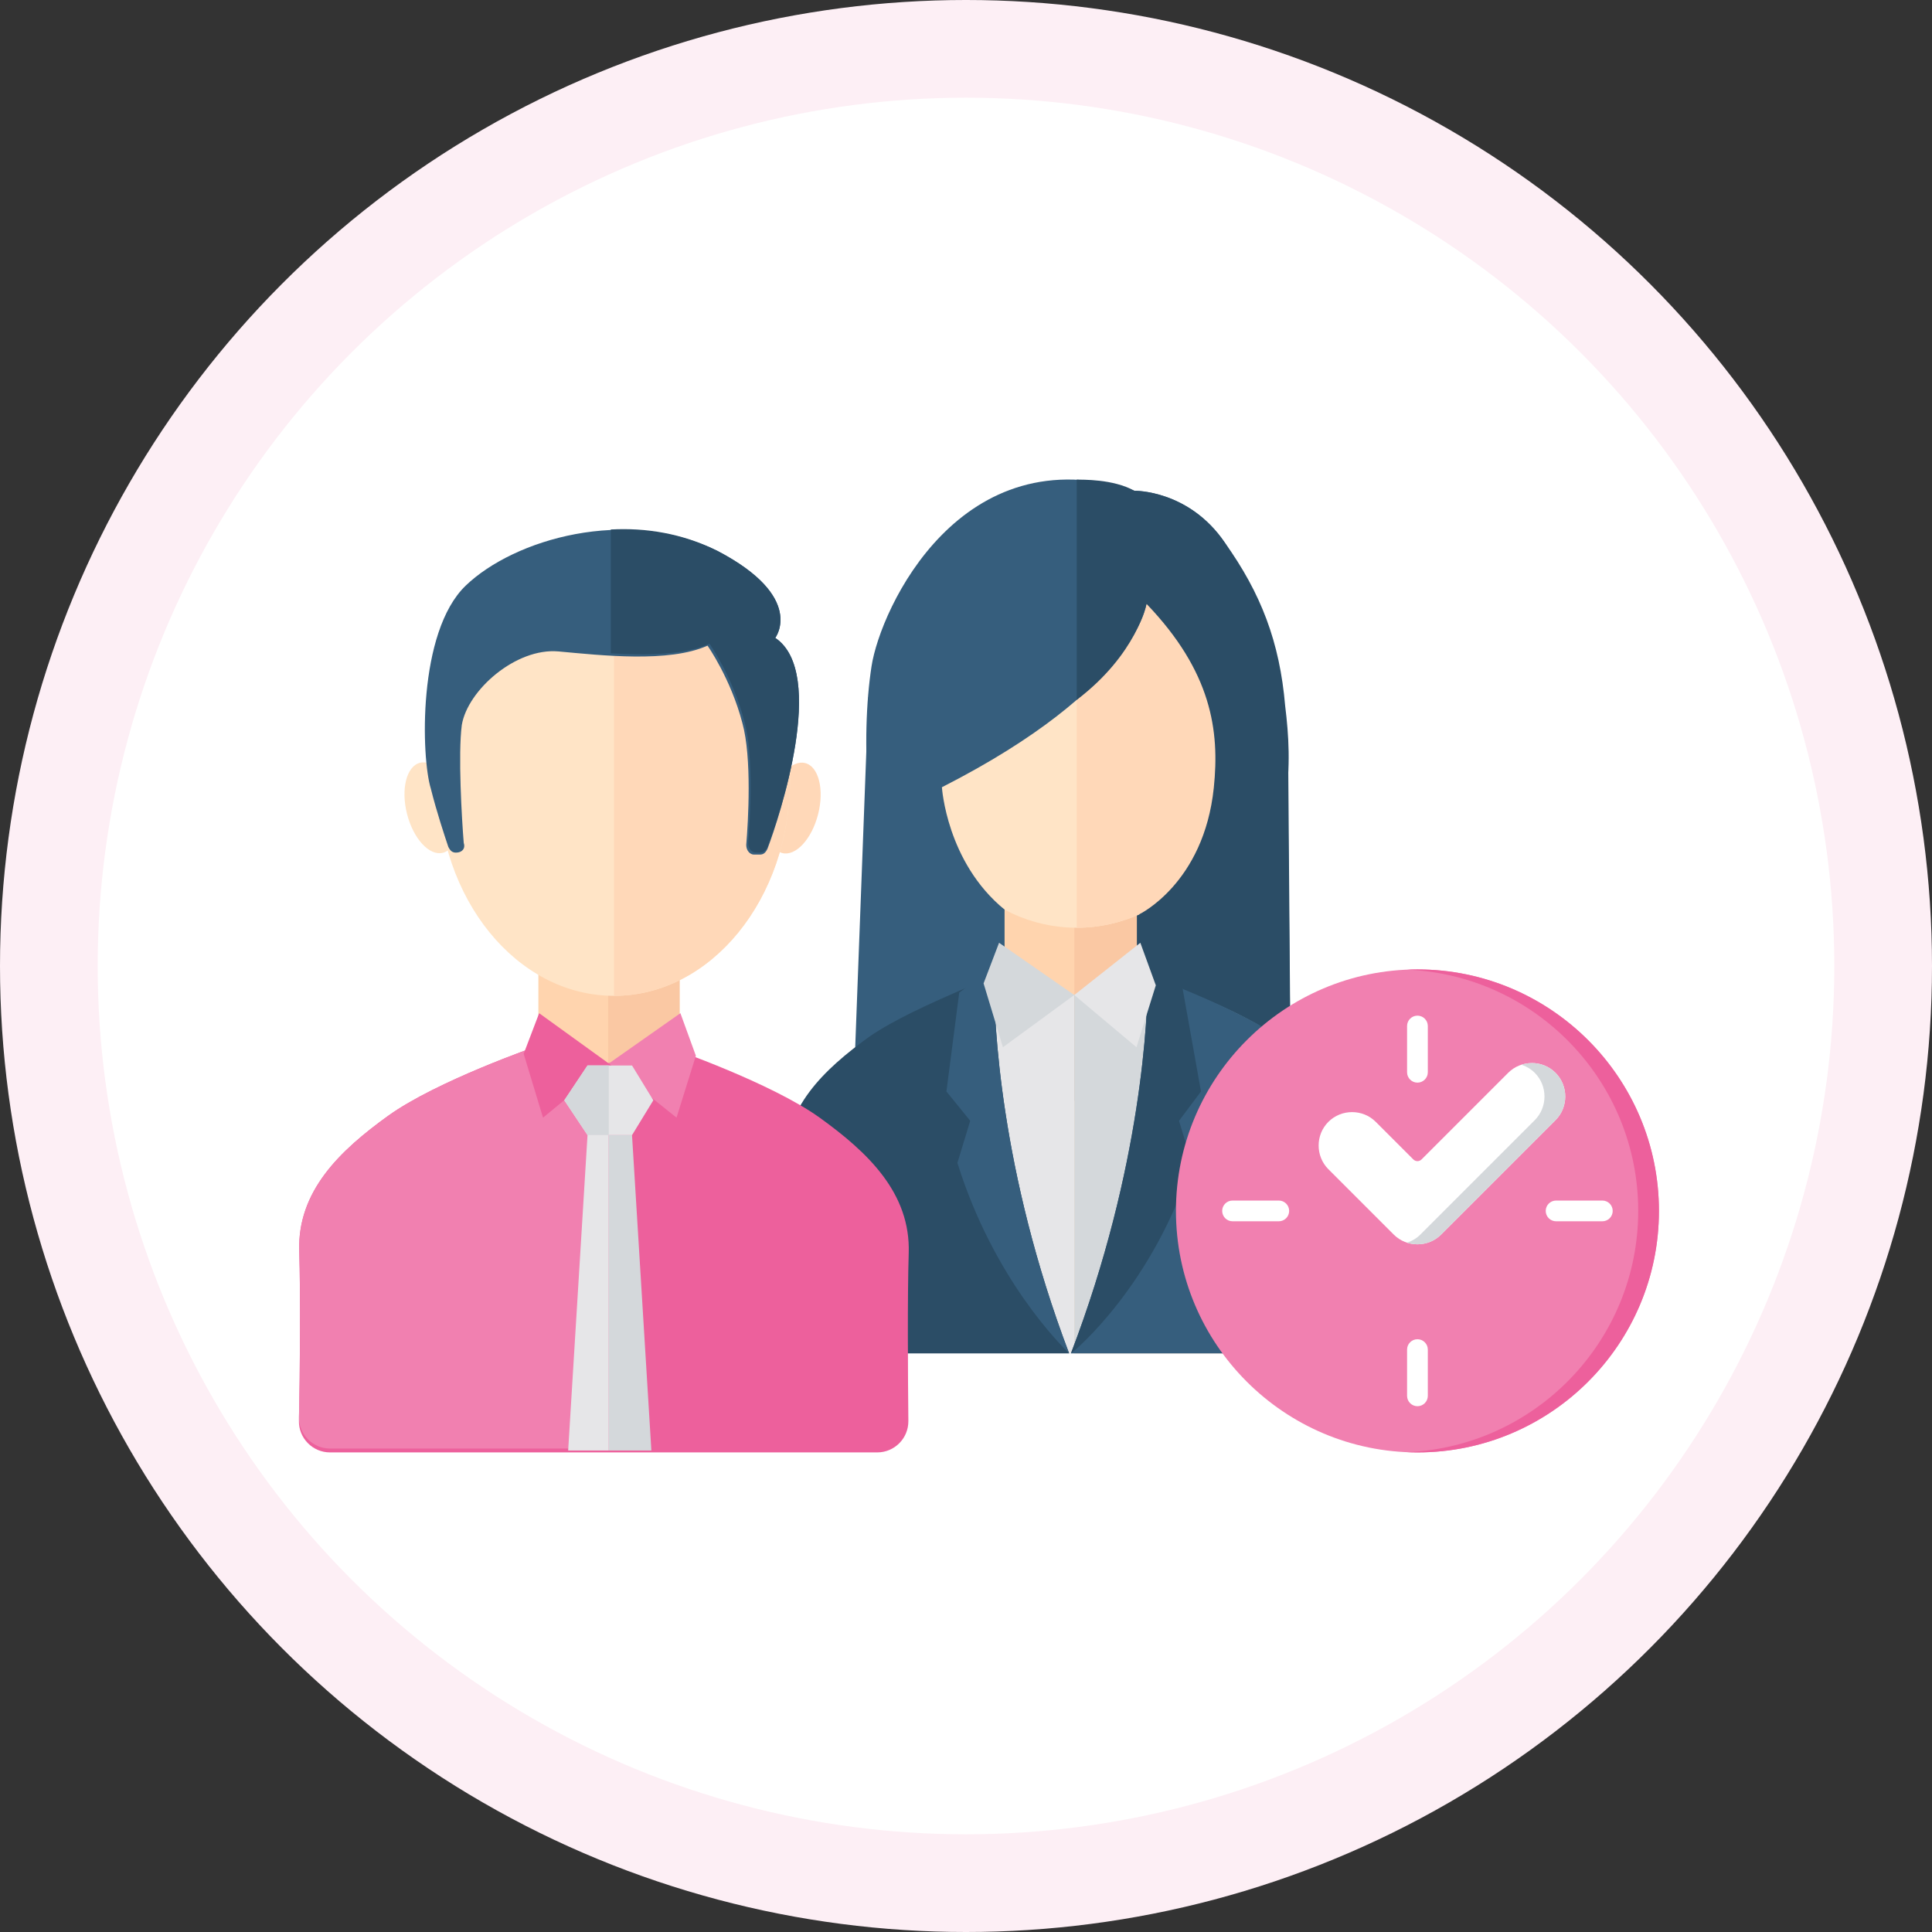
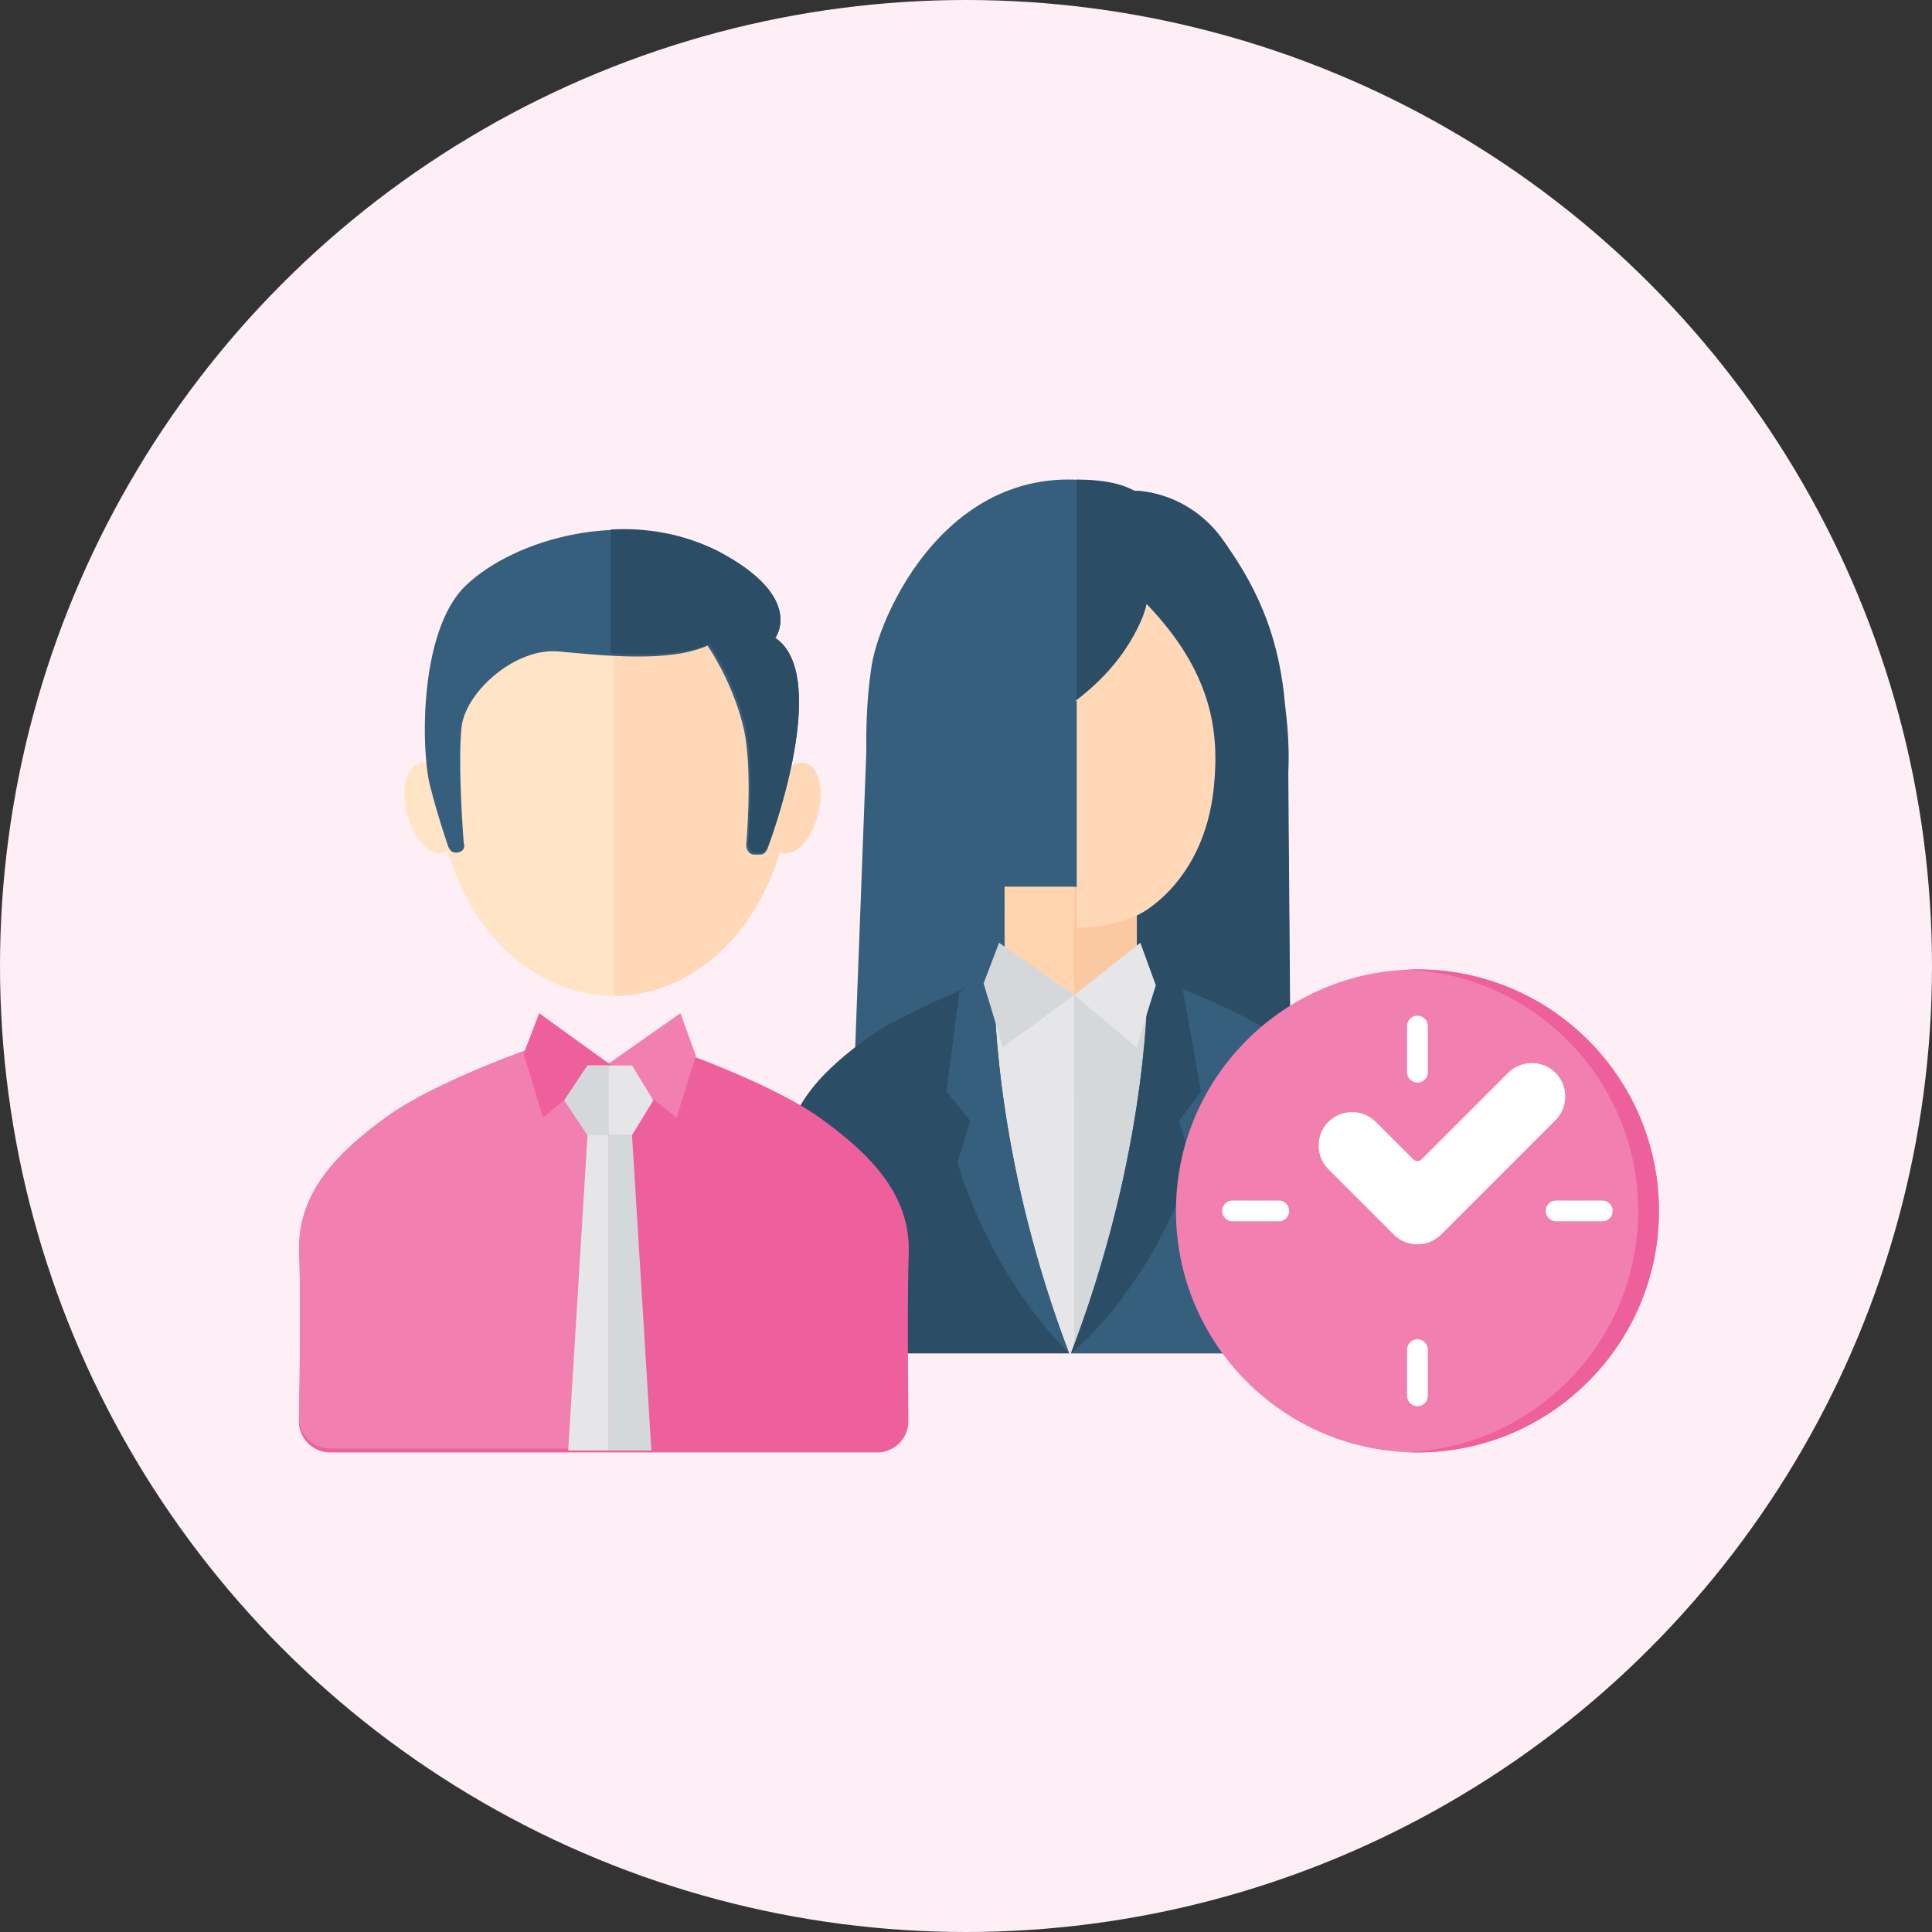
<svg xmlns="http://www.w3.org/2000/svg" id="Layer_1" data-name="Layer 1" viewBox="0 0 600 600">
  <rect x="0" y="0" width="600" height="600" fill="#333333" stroke="none" />
  <g id="Group_16611" data-name="Group 16611">
    <g id="Ellipse_2379" data-name="Ellipse 2379">
      <circle cx="300" cy="300" r="300" style="fill: #fdeff5; stroke-width: 0px;" />
      <circle cx="300" cy="300" r="299.5" style="fill: none; stroke: #ed609c; stroke-dasharray: 0 1;" />
    </g>
-     <circle id="Ellipse_2378" data-name="Ellipse 2378" cx="300" cy="300" r="269.66" style="fill: #fff; stroke-width: 0px;" />
  </g>
  <g>
    <path d="m399.87,237.15l1,103.98-135.93,1.49,4.74-126.14,51.28-2.82,78.92,23.49Z" style="fill: #365e7d; stroke-width: 0px;" />
    <path d="m335.89,218.89v122.99l64.98-.75-.83-107.62-64.15-14.62Z" style="fill: #2b4d66; stroke-width: 0px;" />
    <g>
      <path d="m311.99,275.41h41.08v33.61h-41.08v-33.61Z" style="fill: #fac8a3; stroke-width: 0px;" />
      <path d="m311.99,275.41h21.66v33.61h-21.66v-33.61Z" style="fill: #ffd4ae; stroke-width: 0px;" />
-       <path d="m334.39,171.84c28.46,0,51.54,21.29,51.54,56.35s-23.07,59.92-51.54,59.92-51.54-24.85-51.54-59.92,23.07-56.35,51.54-56.35Z" style="fill: #ffe4c6; stroke-width: 0px;" />
      <path d="m334.39,171.84v116.27c28.38,0,51.54-24.81,51.54-59.92s-23.15-56.35-51.54-56.35Z" style="fill: #ffd8b8; stroke-width: 0px;" />
      <path d="m356.05,187.52s-2.99,26.14-63.53,56.96c0,0,1.43,23.28,19.46,38.01,0,0-14.19,1.87-4.48,10.84,0,0-11.2,1.49-16.43-2.99,0,0,9.71,19.42,20.91,21.66,0,0-20.91,2.24-32.12-22.41-11.2-24.65-12.6-60.53-9.2-82.66,2.77-18.05,27.81-72.15,81.65-54.52,0,0,16.86-.33,28.06,16.1,11.2,16.43.32,26.47-24.33,19Z" style="fill: #365e7d; stroke-width: 0px;" />
      <path d="m399.12,219.22c-1.69-19.88-7.54-35.02-18.74-50.7-11.2-16.43-28.06-16.1-28.06-16.1-6.72-3.73-16.24-3.41-17.93-3.48v68.41c18.68-14.2,21.66-29.83,21.66-29.83,20.22,21.1,22.75,39.38,20.91,57.1-3.08,29.76-23.22,39.36-23.22,39.36l17.99-1.85c-5.98,9.71-26.14,28.38-26.14,28.38,0,0,23.15-10.46,39.59-29.88,16.43-20.91,16.18-43.49,13.94-61.41Z" style="fill: #2b4d66; stroke-width: 0px;" />
      <path d="m423.27,362.05c-.51,12.3-.32,35.17-.15,48.3.07,5.48-4.35,9.95-9.83,9.95h-79.64v-111.28l19.42-6.73s29.87,9.71,44.06,20.17c14.19,10.46,26.89,21.66,26.14,39.59Z" style="fill: #ffd4ae; stroke-width: 0px;" />
      <g>
        <path d="m333.65,309.02v111.28h-79.65c-5.48,0-9.9-4.47-9.83-9.95.17-13.13.36-36-.15-48.3,0-17.93,11.95-29.13,26.14-39.59,14.94-10.46,44.07-20.17,44.07-20.17l19.42,6.73Z" style="fill: #e6e6e8; stroke-width: 0px;" />
        <path d="m423.27,362.05c-.51,12.3-.32,35.17-.15,48.3.07,5.48-4.35,9.95-9.83,9.95h-79.64v-111.28l19.42-6.73s29.87,9.71,44.06,20.17c14.19,10.46,26.89,21.66,26.14,39.59Z" style="fill: #d4d8db; stroke-width: 0px;" />
      </g>
      <g>
        <path d="m332.02,420.3h-78.89c-5.09,0-9.21-4.15-9.16-9.24.13-13.02.29-36.61-.11-49.33-.57-17.63,11.94-29.57,26.16-39.81,7.39-5.12,18.77-10.24,27.87-14.22,3.98-1.71,7.96-2.84,10.81-3.98,0,13.08,1.71,59.72,23.32,116.59q0-.57,0,0Z" style="fill: #2b4d66; stroke-width: 0px;" />
        <path d="m414.31,420.3h-81.72c22.18-58.01,23.89-105.21,23.89-117.16,2.27,1.14,6.26,2.27,10.81,3.98,9.67,3.98,22.18,9.67,29.57,14.79,14.22,10.24,26.73,22.18,26.16,39.81,0,12.36.28,36.17.45,49.31.06,5.1-4.05,9.27-9.16,9.27Z" style="fill: #365e7d; stroke-width: 0px;" />
        <g>
          <path d="m366.15,348.07l3.98,13.08c-11.94,37.54-35.83,58.01-37.54,59.15,22.18-58.01,23.89-105.21,23.89-117.16v-2.84l10.81,6.82,5.69,31.85-6.82,9.1Z" style="fill: #2b4d66; stroke-width: 0px;" />
          <path d="m332.02,420.3c-2.27-2.27-23.32-22.75-34.69-59.15l3.98-13.08-7.39-9.1,3.98-30.71,10.81-7.96v3.98c0,12.51,1.71,59.15,23.32,116.02q0-.57,0,0Z" style="fill: #365e7d; stroke-width: 0px;" />
        </g>
      </g>
    </g>
    <path d="m310.27,292.79l23.35,16.22-22.15,16.22-6.01-19.83,4.81-12.62Z" style="fill: #d4d8db; stroke-width: 0px;" />
    <path d="m354.14,292.79l-20.51,16.22,19.31,16.22,6.01-19.23-4.81-13.22Z" style="fill: #e6e6e8; stroke-width: 0px;" />
  </g>
  <g>
    <g>
      <ellipse cx="246.5" cy="250.95" rx="14.42" ry="7.81" transform="translate(-57.56 427.83) rotate(-75.7)" style="fill: #ffd8b8; stroke-width: 0px;" />
      <ellipse cx="133.98" cy="250.86" rx="7.81" ry="14.42" transform="translate(-57.81 40.87) rotate(-14.3)" style="fill: #ffe4c6; stroke-width: 0px;" />
-       <path d="m167.24,296.64h43.86v36.05h-43.86v-36.05Z" style="fill: #fac8a3; stroke-width: 0px;" />
-       <path d="m167.24,296.64h21.63v36.05h-21.63v-36.05Z" style="fill: #ffd4ae; stroke-width: 0px;" />
+       <path d="m167.24,296.64h43.86v36.05v-36.05Z" style="fill: #fac8a3; stroke-width: 0px;" />
      <ellipse cx="190.68" cy="241.96" rx="54.68" ry="67.3" style="fill: #ffe4c6; stroke-width: 0px;" />
      <path d="m190.68,174.66v134.6c30.04,0,54.68-30.04,54.68-67.3s-24.64-67.3-54.68-67.3Z" style="fill: #ffd8b8; stroke-width: 0px;" />
      <path d="m92.93,388.57c-.6-18.63,12.62-31.25,27.64-42.06,15.02-10.82,46.27-21.63,46.27-21.63l20.43,7.21,1.2-1.8,19.83-4.81s31.25,10.82,46.27,21.63c15.02,10.82,28.24,23.43,27.64,42.06-.42,13.06-.25,38.25-.11,52.12.05,5.38-4.29,9.77-9.68,9.77h-85.15s-84.77,0-84.77,0c-5.44,0-9.81-4.47-9.67-9.91.35-14.03.52-39.44.1-52.58Z" style="fill: #ed609c; stroke-width: 0px;" />
      <path d="m92.93,388.57c-.6-18.63,12.62-31.25,27.64-42.06,15.02-10.82,46.27-21.63,46.27-21.63l21.63,5.41v119.57h-85.95c-5.45,0-9.81-4.45-9.67-9.9.34-13.78.5-38.49.08-51.39Z" style="fill: #f180b0; stroke-width: 0px;" />
      <path d="m167.44,314.66l21.63,15.62-20.43,16.82-6.01-19.83,4.81-12.62Z" style="fill: #ed609c; stroke-width: 0px;" />
      <path d="m211.3,314.66l-22.23,15.62,21.03,16.82,6.01-19.23-4.81-13.22Z" style="fill: #f180b0; stroke-width: 0px;" />
    </g>
    <path d="m240.77,198.09s9.61-12.62-18.03-27.04c-28.24-13.82-63.09-3.61-78.11,10.82-15.02,14.42-13.82,53.48-10.82,63.09,1.8,7.21,4.21,14.42,5.41,18.03.6,1.2,1.2,1.8,2.4,1.8,1.8,0,3-1.2,2.4-3-.6-7.21-1.8-27.64-.6-36.65,1.8-10.82,16.82-24.03,30.04-22.83,13.22,1.2,34.25,3.61,46.27-1.8,0,0,7.21,10.21,10.82,24.03,3,10.82,1.8,30.64,1.2,37.86,0,1.8,1.2,3,2.4,3h1.8c1.2,0,1.8-.6,2.4-1.8,3.61-9.61,18.63-54.68,2.4-65.5Z" style="fill: #365e7d; stroke-width: 0px;" />
    <path d="m240.77,198.09s9.61-12.62-18.03-27.04c-10.82-5.41-22.23-7.21-33.05-6.61v38.46c10.82.6,22.83.6,30.64-3,0,0,7.21,10.21,10.82,24.03,3,10.82,1.8,30.64,1.2,37.86,0,1.8,1.2,3,2.4,3h1.2c1.2,0,1.8-.6,2.4-1.8,3.61-9.01,18.63-54.08,2.4-64.89Z" style="fill: #2b4d66; stroke-width: 0px;" />
    <g>
      <g>
        <path d="m182.46,330.89h13.82l6.61,10.82-6.61,10.82h-13.82l-7.21-10.82,7.21-10.82Z" style="fill: #e6e6e8; stroke-width: 0px;" />
        <path d="m175.25,341.7l7.21-10.82h6.61v21.63h-6.61l-7.21-10.82Z" style="fill: #d4d8db; stroke-width: 0px;" />
      </g>
      <g>
        <path d="m176.45,450.46h12.62v-97.94h-6.61l-6.01,97.94Z" style="fill: #e6e6e8; stroke-width: 0px;" />
        <path d="m189.07,450.46h13.22l-6.01-97.94h-7.21v97.94Z" style="fill: #d4d8db; stroke-width: 0px;" />
      </g>
    </g>
  </g>
  <g id="g2897">
    <g id="g2885">
      <path id="path2666" d="m440.2,301.06c-41.38,0-75,33.62-75,75s33.62,75,75,75,75-33.62,75-75-33.62-75-75-75Z" style="fill: #f180b0; fill-rule: evenodd; stroke-width: 0px;" />
      <path id="path2666-3" d="m440.2,301.06c-1.08,0-2.15.04-3.22.08,39.89,1.69,71.78,34.62,71.78,74.92s-31.89,73.23-71.78,74.92c1.07.05,2.14.08,3.22.08,41.38,0,75-33.62,75-75s-33.62-75-75-75Z" style="fill: #ed609c; fill-rule: evenodd; stroke-width: 0px;" />
    </g>
    <g>
      <path id="path27371" d="m440.2,415.91c-1.78,0-3.22,1.44-3.22,3.22v14.36c0,1.78,1.44,3.22,3.22,3.22h0c1.78,0,3.22-1.44,3.22-3.22h0v-14.36c0-1.78-1.44-3.22-3.22-3.22Z" style="fill: #fff; fill-rule: evenodd; stroke-width: 0px;" />
      <path id="path27371-3" d="m382.78,372.84c-1.78,0-3.22,1.44-3.22,3.22s1.44,3.22,3.22,3.22h14.36c1.78,0,3.22-1.44,3.22-3.22s-1.44-3.22-3.22-3.22h-14.36Z" style="fill: #fff; fill-rule: evenodd; stroke-width: 0px;" />
      <path id="path27371-6" d="m440.2,315.42c-1.78,0-3.22,1.44-3.22,3.22v14.36c0,1.78,1.44,3.22,3.22,3.22s3.22-1.44,3.22-3.22v-14.36c0-1.78-1.44-3.22-3.22-3.22Z" style="fill: #fff; fill-rule: evenodd; stroke-width: 0px;" />
      <path id="path27371-7" d="m483.26,372.84c-1.78,0-3.22,1.44-3.22,3.22s1.44,3.22,3.22,3.22h14.36c1.78,0,3.22-1.44,3.22-3.22s-1.44-3.22-3.22-3.22h-14.36Z" style="fill: #fff; fill-rule: evenodd; stroke-width: 0px;" />
    </g>
    <g id="g2881">
      <path id="path2644" d="m475.72,330.15c-2.67,0-5.34,1.01-7.35,3.03l-26.86,26.86c-.75.75-1.87.75-2.62,0l-11.64-11.64c-4.03-4.03-10.67-4.03-14.71,0-4.03,4.03-4.03,10.67,0,14.71l20.3,20.3c4.03,4.03,10.67,4.03,14.71,0l35.53-35.53c4.03-4.03,4.03-10.67,0-14.71-2.02-2.02-4.69-3.03-7.35-3.03h0Z" style="fill: #fff; fill-rule: evenodd; stroke-width: 0px;" />
-       <path id="path2644-7" d="m475.72,330.15c-1.09,0-2.18.18-3.22.51,1.51.49,2.94,1.32,4.13,2.51,4.03,4.03,4.03,10.67,0,14.71l-35.53,35.53c-1.19,1.19-2.62,2.02-4.13,2.51,3.61,1.16,7.74.33,10.58-2.51l35.53-35.53c4.03-4.03,4.03-10.67,0-14.71-2.02-2.02-4.69-3.03-7.35-3.03Z" style="fill: #d4d8db; fill-rule: evenodd; stroke-width: 0px;" />
    </g>
  </g>
</svg>